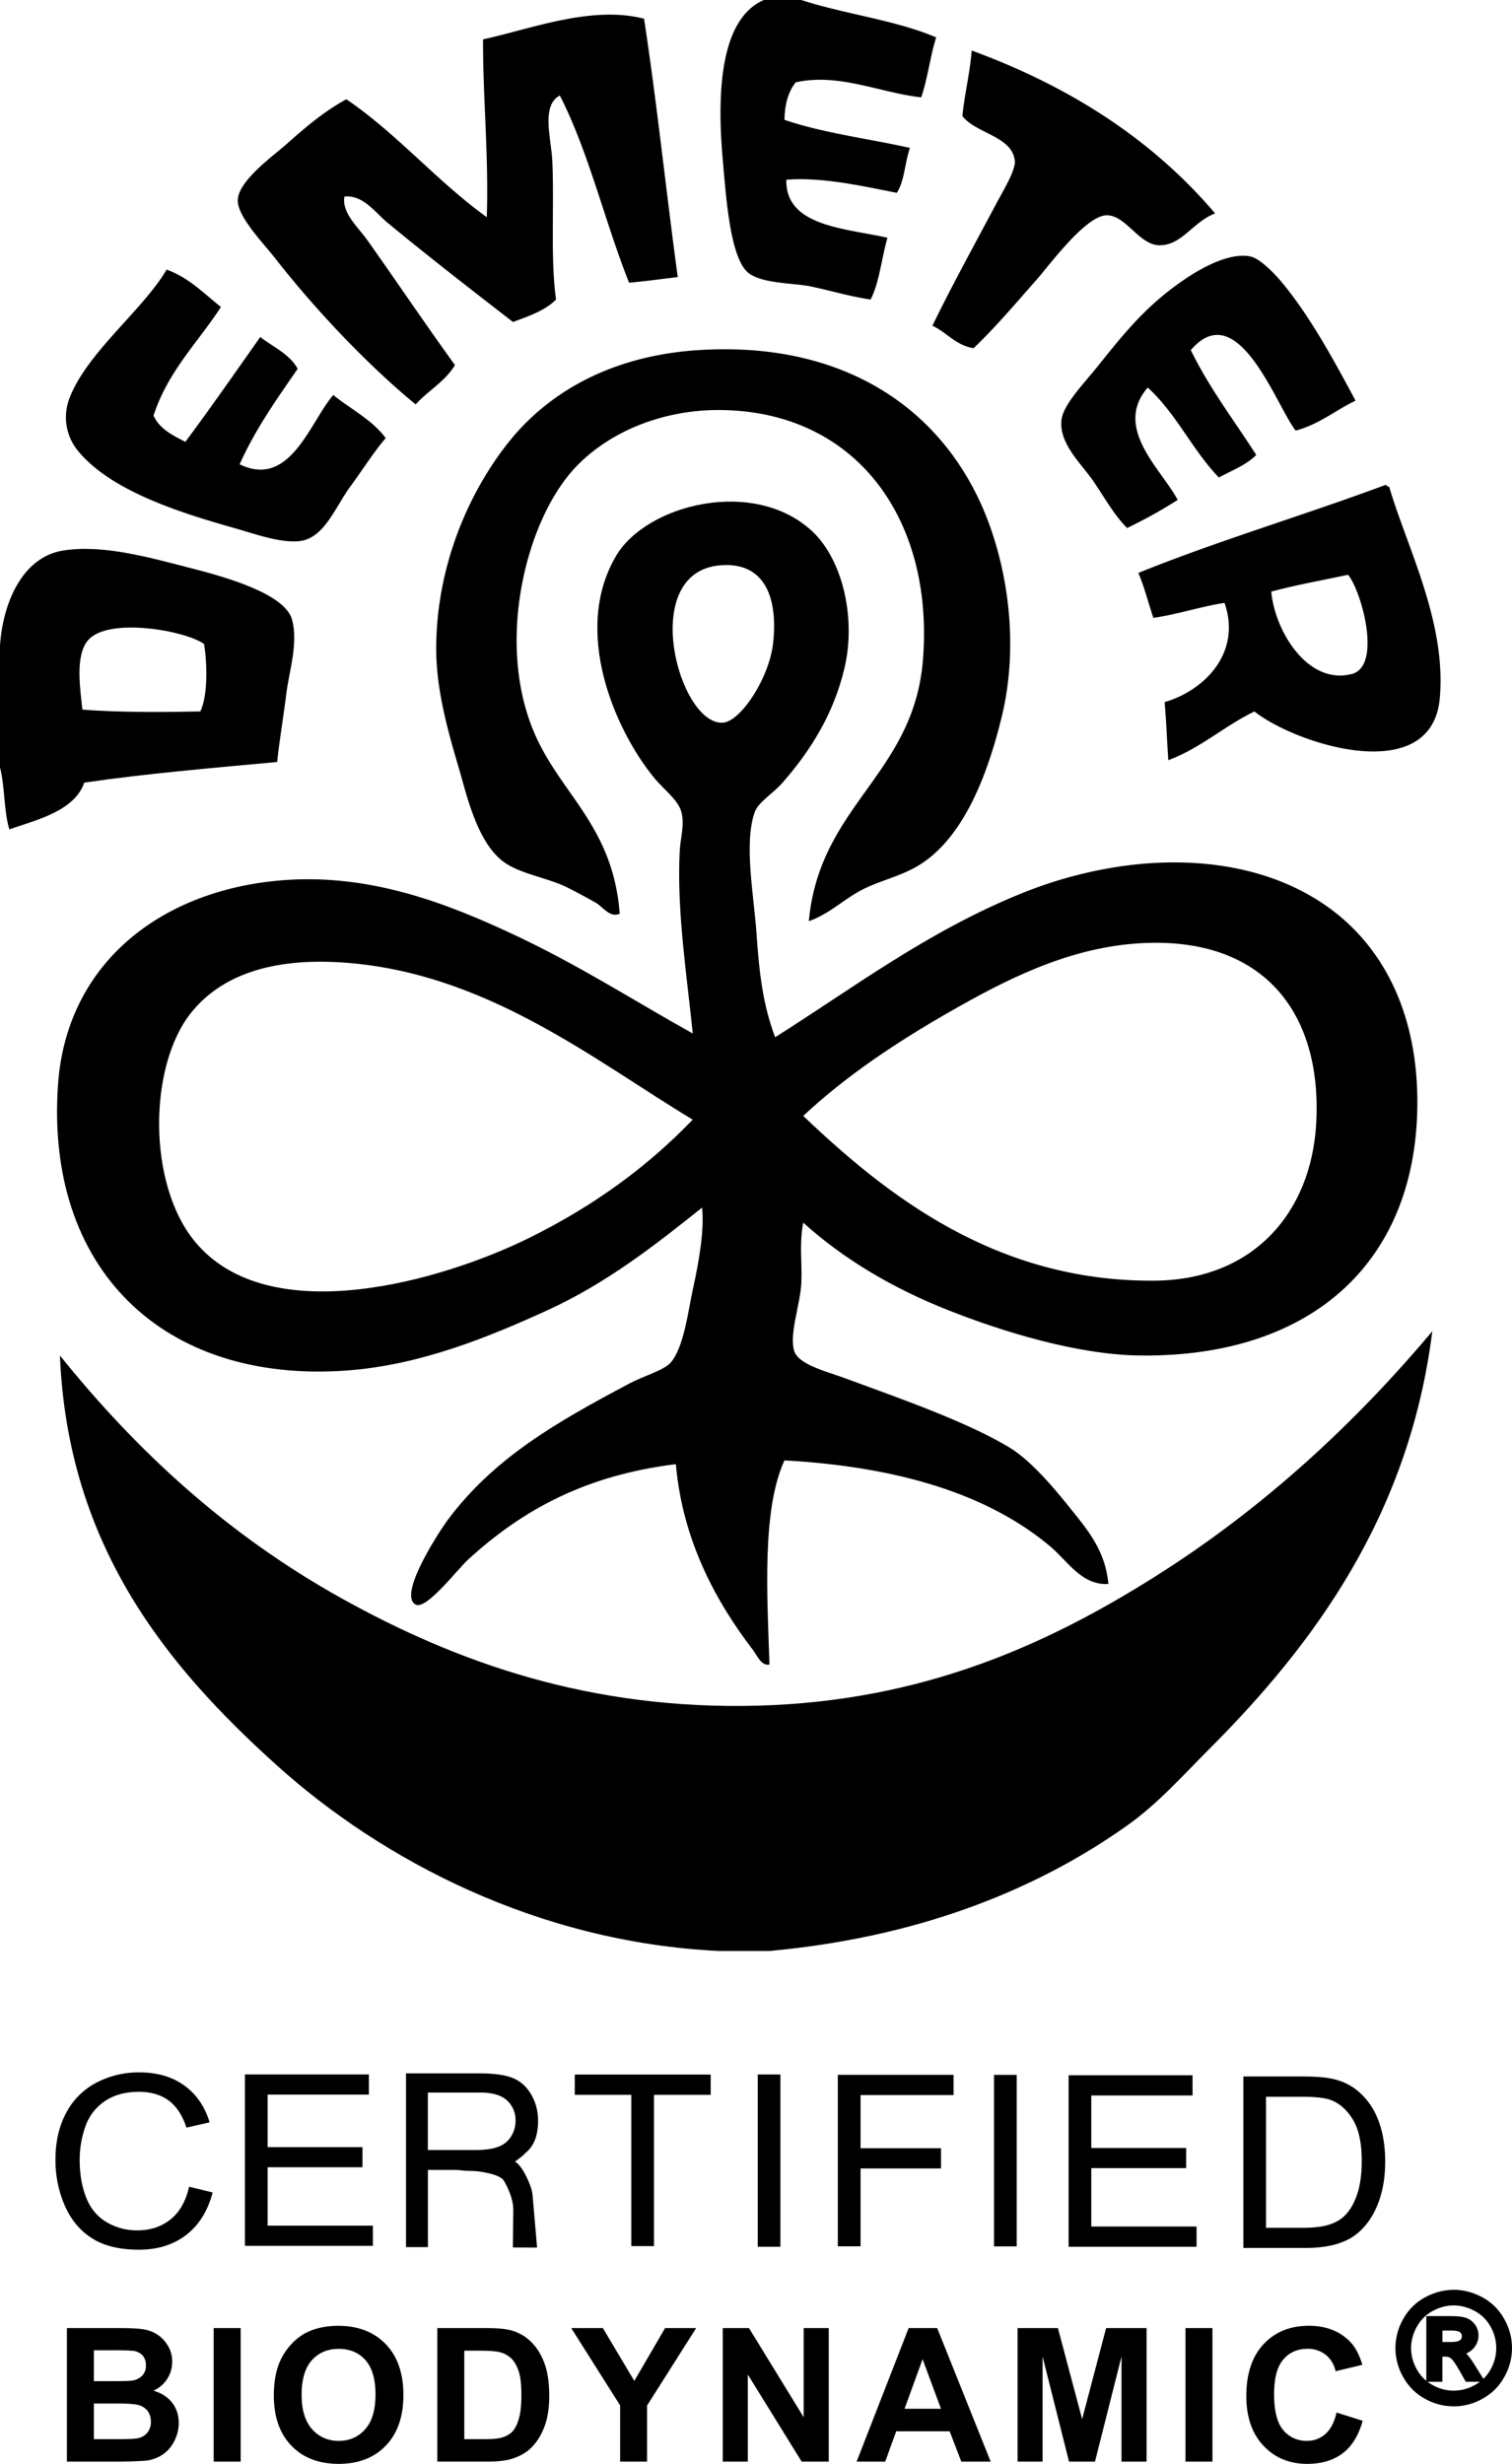
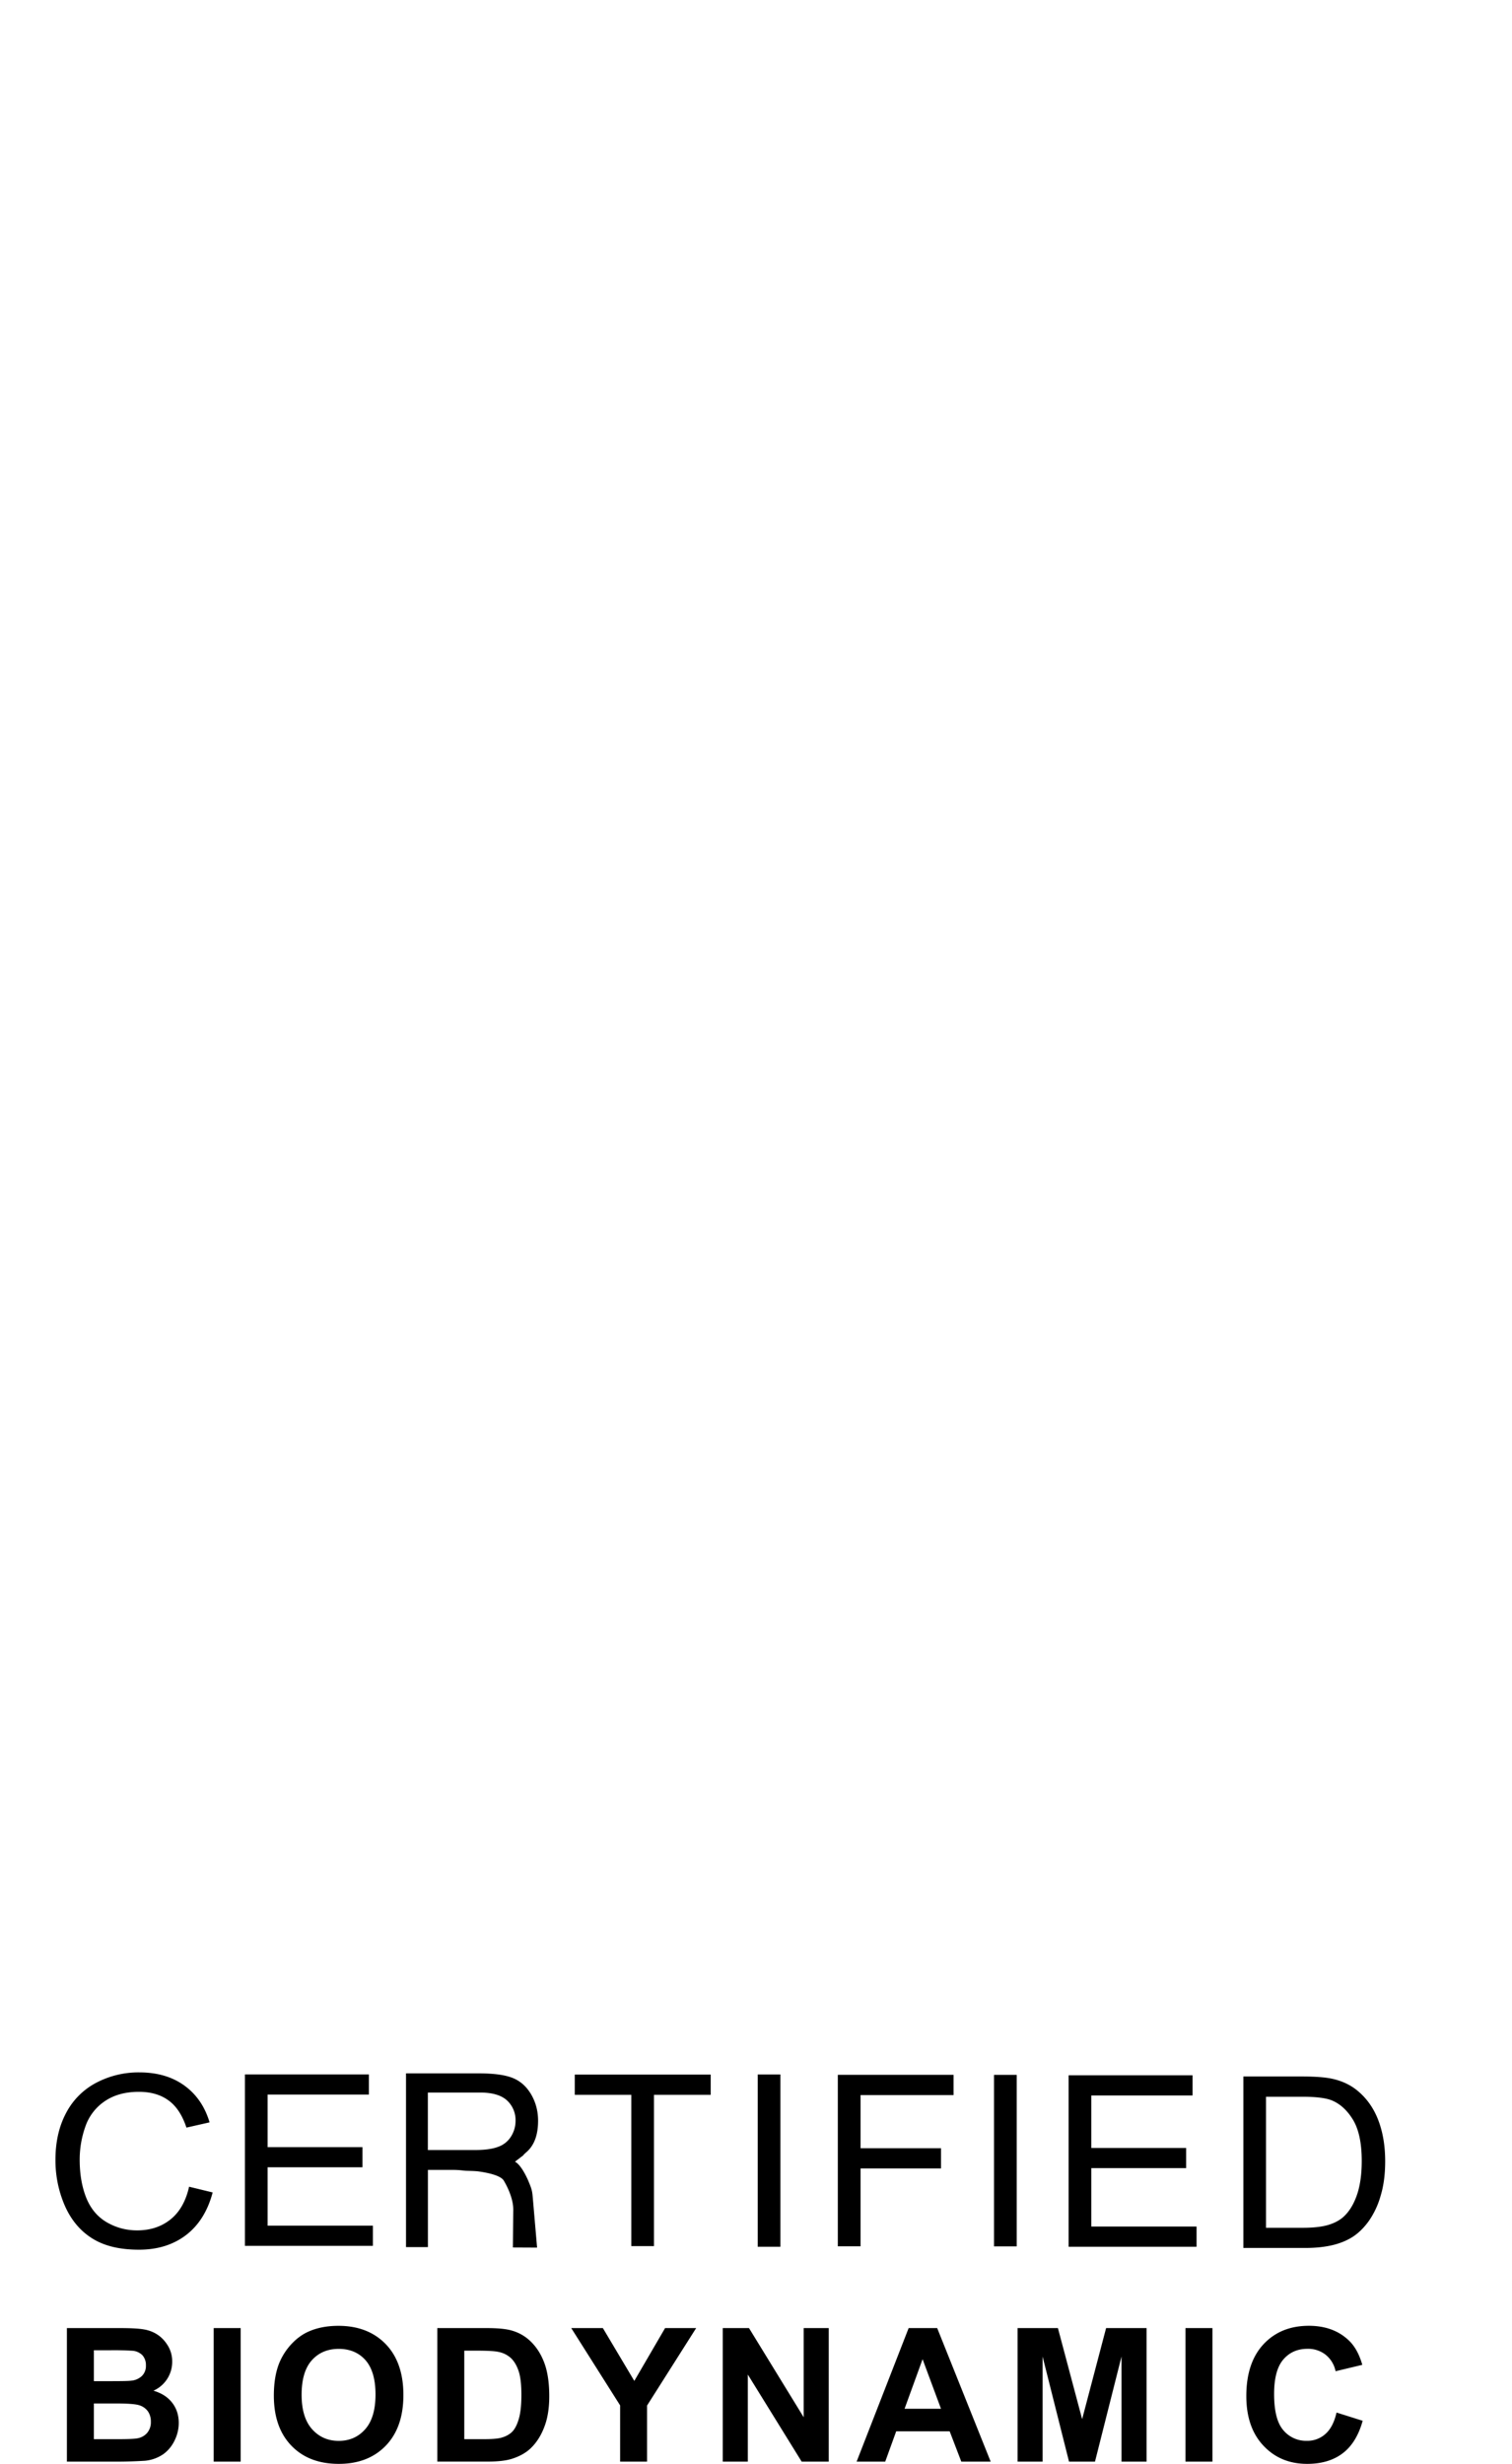
<svg xmlns="http://www.w3.org/2000/svg" width="50.11" height="81.655">
  <g fill-rule="evenodd" clip-rule="evenodd">
-     <path d="M25.316 0h1.242c1.433.469 3.138.667 4.468 1.24-.199.629-.283 1.373-.497 1.986-1.344-.146-2.749-.82-4.158-.496-.239.298-.364.71-.372 1.241 1.261.435 2.772.62 4.158.931-.168.473-.18 1.102-.435 1.489-1.109-.216-2.449-.528-3.661-.435-.038 1.549 1.951 1.607 3.351 1.923-.195.673-.265 1.472-.558 2.048-.707-.106-1.28-.286-1.985-.434-.549-.115-1.577-.086-2.048-.435-.628-.465-.76-2.556-.869-3.785-.207-2.34-.041-4.668 1.364-5.273zm-3.971.62c.428 2.799.73 5.723 1.117 8.562-.535.064-1.062.139-1.613.187-.808-2.026-1.336-4.331-2.296-6.205-.628.333-.282 1.429-.249 2.171.069 1.514-.065 3.292.125 4.591-.358.365-.899.549-1.428.745-1.373-1.063-2.782-2.153-4.157-3.289-.411-.339-.807-.929-1.428-.868-.097.538.446 1.007.745 1.427.933 1.311 1.956 2.833 2.917 4.158-.325.543-.889.848-1.303 1.303-1.521-1.249-3.253-3.048-4.654-4.84-.402-.514-1.247-1.376-1.241-1.923.009-.642 1.169-1.467 1.614-1.861.699-.619 1.249-1.084 1.985-1.489 1.697 1.158 2.996 2.713 4.654 3.909.066-2.072-.128-3.884-.125-5.894C17.585.966 19.592.17 21.345.62zm10.859 1.055c3.286 1.203 6.006 2.971 8.067 5.398-.748.284-1.108 1.075-1.861 1.055-.663-.019-1.105-1.006-1.738-.993-.695.014-1.898 1.658-2.296 2.109-.779.885-1.361 1.577-2.11 2.296-.602-.1-.882-.523-1.364-.744.543-1.133 1.388-2.679 2.109-4.033.24-.451.65-1.121.622-1.427-.08-.825-1.274-.897-1.738-1.49.075-.751.248-1.406.309-2.171zm12.721 11.603c-.672.322-1.203.784-1.985.993-.649-.833-1.917-4.491-3.475-2.668.618 1.265 1.435 2.33 2.17 3.475-.331.331-.808.515-1.24.746-.876-.903-1.422-2.136-2.358-2.979-1.161 1.343.47 2.724.993 3.723a15.9 15.9 0 0 1-1.676.931c-.432-.432-.723-.972-1.117-1.551-.386-.567-1.161-1.252-1.055-2.048.067-.503.742-1.192 1.178-1.737.894-1.115 1.63-2.047 2.917-2.917.543-.367 1.486-.894 2.171-.744.305.066.771.544.993.806.947 1.118 1.773 2.642 2.484 3.97zM7.322 10.175c-.766 1.179-1.758 2.131-2.234 3.6.201.439.632.651 1.055.868.848-1.138 1.661-2.31 2.482-3.474.431.334.969.561 1.241 1.054-.694 1.003-1.399 1.994-1.924 3.165 1.676.811 2.326-1.396 3.103-2.296.584.471 1.29.82 1.738 1.427-.378.438-.743 1.017-1.179 1.614-.5.684-.858 1.706-1.675 1.799-.638.073-1.492-.242-2.172-.434-1.813-.514-4.145-1.247-5.213-2.607a1.752 1.752 0 0 1-.248-1.675c.566-1.516 2.423-2.92 3.227-4.281.742.271 1.236.79 1.799 1.24zm19.484 20.354c.357-3.869 3.488-4.848 3.784-8.687.36-4.667-2.241-8.24-6.763-8.253-1.842-.005-3.63.695-4.778 1.924-1.65 1.767-2.684 5.958-1.241 8.998.902 1.901 2.517 2.97 2.73 5.77-.328.148-.555-.231-.807-.372a24.666 24.666 0 0 0-.931-.498c-.636-.314-1.496-.437-2.047-.805-.93-.624-1.279-2.242-1.551-3.166-.35-1.18-.741-2.562-.745-3.909-.009-2.698 1.039-5.146 2.358-6.825 1.472-1.875 3.687-2.934 6.329-3.103 5.007-.32 8.281 2.114 9.618 5.709.726 1.954.956 4.326.434 6.454-.452 1.845-1.228 3.971-2.73 4.902-.631.391-1.364.523-1.985.868-.576.319-1.008.754-1.675.993zm14.768-6.95c-1.006.484-1.769 1.209-2.854 1.614-.045-.637-.065-1.3-.124-1.924 1.306-.377 2.565-1.625 1.986-3.289-.822.13-1.528.375-2.358.497-.166-.497-.299-1.025-.497-1.49 2.635-1.067 5.493-1.911 8.189-2.916.052.012.062.062.125.062.567 1.961 1.905 4.477 1.675 7.011-.267 2.958-4.749 1.534-6.142.435zm.558-3.972c.122 1.329 1.221 3.105 2.668 2.73 1.015-.263.316-2.767-.124-3.289-.85.184-1.731.338-2.544.559z" />
-     <path d="M25.689 34.375c2.54-1.598 5.04-3.507 8.191-4.778 3.348-1.351 7.397-1.517 10.176.496 1.695 1.229 2.891 3.333 2.917 6.33.045 5.32-3.425 8.565-9.184 8.5-2.129-.023-4.645-.824-6.33-1.489-1.892-.745-3.504-1.71-4.839-2.915-.137.711-.034 1.292-.062 1.985-.03.708-.391 1.641-.249 2.232.116.483 1.062.707 1.675.932 1.783.657 4.028 1.436 5.46 2.297.756.453 1.573 1.456 2.048 2.048.547.68 1.147 1.384 1.241 2.481-.883.055-1.349-.758-1.923-1.241-2.05-1.727-5.019-2.643-8.812-2.854-.753 1.638-.573 4.498-.496 6.764-.267.065-.414-.306-.559-.496-1.199-1.567-2.323-3.598-2.544-6.143-2.934.361-5.046 1.474-6.887 3.164-.363.333-1.383 1.676-1.737 1.489-.606-.319.808-2.459 1.055-2.793 1.546-2.082 3.641-3.263 6.019-4.529.455-.242 1.144-.441 1.365-.683.45-.493.588-1.713.744-2.419.216-.984.387-1.995.311-2.732-1.505 1.198-3.134 2.496-5.15 3.413-1.912.871-4.183 1.811-6.64 1.987-6.085.436-9.994-3.386-9.555-9.494.29-4.043 3.475-6.489 7.57-6.764 2.874-.193 5.396.813 7.508 1.799 2.174 1.015 4.025 2.214 5.957 3.289-.187-1.856-.532-4.039-.434-6.02.021-.434.166-.886.062-1.303-.106-.421-.564-.729-.931-1.179-1.273-1.566-2.704-4.833-1.241-7.322 1.009-1.718 4.59-2.622 6.516-.807.984.928 1.453 2.853 1.054 4.53-.36 1.519-1.127 2.733-2.048 3.786-.328.375-.811.644-.93.992-.357 1.042-.021 2.764.062 3.971.094 1.393.221 2.414.62 3.476zm-1.738-10.424c.589-.029 1.554-1.482 1.675-2.668.166-1.613-.37-2.688-1.799-2.544-2.674.27-1.334 5.284.124 5.212zm14.335 18.491c3.239-.031 5.17-2.24 5.335-5.212.208-3.749-1.832-6.284-6.019-5.957-2.321.181-4.368 1.257-6.081 2.233-1.817 1.037-3.477 2.146-4.901 3.476 2.75 2.621 6.394 5.513 11.666 5.46zM11.292 31.894c-2.279-.142-3.958.415-4.963 1.675-1.406 1.764-1.45 5.651.124 7.57 2.452 2.99 8.219 1.307 11.107-.124 2.147-1.064 3.917-2.367 5.397-3.909-3.268-1.968-6.884-4.915-11.665-5.212z" />
-     <path d="M25.503 64.657h-1.675c-6.016-.288-11.17-3.017-14.644-6.143-3.65-3.284-6.938-7.274-7.198-13.591 2.565 3.192 5.587 5.969 9.37 8.067 3.765 2.091 8.19 3.691 13.775 3.537 5.465-.151 9.583-2.028 13.156-4.282 3.601-2.27 6.634-5.091 9.182-8.127-.763 6.089-3.919 10.371-7.383 13.837-.902.902-1.707 1.818-2.73 2.544-3.12 2.214-7.05 3.718-11.853 4.158zM0 25.439v-4.032c.078-1.316.685-2.949 2.11-3.165 1.321-.2 2.812.224 4.343.62 1.019.265 2.995.816 3.227 1.675.211.783-.104 1.744-.186 2.42-.089.734-.212 1.419-.31 2.296-2.16.2-4.333.383-6.391.684-.333.971-1.679 1.258-2.482 1.55-.188-.598-.146-1.425-.311-2.048zm2.916-4.219c-.431.508-.259 1.594-.186 2.296 1.216.104 2.948.083 3.909.062.249-.509.234-1.569.124-2.234-.604-.445-3.182-.906-3.847-.124z" />
-   </g>
+     </g>
  <path d="M2.217 77.155h1.769c.35 0 .613.014.784.044.172.029.326.09.462.182.136.093.248.216.339.37a.996.996 0 0 1 .136.517 1.045 1.045 0 0 1-.622.962c.27.078.477.212.622.4.146.189.217.413.217.668 0 .201-.046.397-.14.587-.093.19-.222.343-.383.456a1.285 1.285 0 0 1-.6.211 15.49 15.49 0 0 1-1.078.028H2.217v-4.425zm.894.736v1.023h.585c.348 0 .564-.004.649-.016a.589.589 0 0 0 .36-.158.464.464 0 0 0 .131-.346.492.492 0 0 0-.112-.335.517.517 0 0 0-.337-.153 9.7 9.7 0 0 0-.764-.016h-.512v.001zm0 1.761v1.184h.826c.323 0 .527-.01.613-.027a.548.548 0 0 0 .324-.177.545.545 0 0 0 .126-.377.592.592 0 0 0-.096-.338.55.55 0 0 0-.28-.202c-.122-.042-.386-.062-.793-.062h-.72v-.001zm3.971 1.928v-4.425h.894v4.425h-.894zm1.994-2.185c0-.451.067-.829.202-1.136a2.09 2.09 0 0 1 .412-.607c.174-.179.364-.311.572-.397.276-.117.594-.175.955-.175.652 0 1.173.202 1.565.605.392.405.587.969.587 1.688 0 .716-.194 1.274-.583 1.678-.389.403-.908.604-1.557.604-.659 0-1.183-.199-1.571-.602-.388-.401-.582-.955-.582-1.658zm.92-.03c0 .501.116.882.347 1.141.232.258.525.387.883.387.355 0 .648-.127.877-.386.228-.257.342-.641.342-1.154 0-.506-.112-.885-.333-1.136-.222-.249-.518-.373-.886-.373-.369 0-.666.126-.892.378-.225.253-.338.632-.338 1.143zm4.498-2.21h1.633c.368 0 .649.026.842.084.26.076.482.212.667.408.185.194.326.434.423.716.096.284.144.632.144 1.048 0 .364-.045.678-.135.941-.11.322-.269.582-.475.781-.155.151-.364.27-.627.354-.197.062-.461.092-.792.092h-1.681v-4.424h.001zm.893.749v2.932h.667c.25 0 .43-.015.542-.043.145-.037.265-.098.36-.184s.173-.229.233-.428c.061-.197.091-.469.091-.812 0-.342-.03-.603-.091-.786s-.145-.327-.252-.43a.847.847 0 0 0-.415-.208c-.125-.029-.369-.042-.734-.042h-.401v.001zm5.165 3.676v-1.863l-1.62-2.562h1.048l1.042 1.751 1.02-1.751h1.03l-1.628 2.568v1.857h-.892zm3.402 0v-4.425h.869l1.812 2.955v-2.955h.831v4.425h-.898l-1.784-2.885v2.885h-.83zm8.878 0h-.973l-.386-1.005h-1.771l-.364 1.005h-.948l1.724-4.425h.946l1.772 4.425zm-1.646-1.751l-.61-1.643-.597 1.643h1.207zm2.538 1.751v-4.425h1.337l.803 3.018.794-3.018h1.341v4.425h-.83v-3.483l-.879 3.483h-.861l-.876-3.483v3.483h-.829zm5.565 0v-4.425h.893v4.425h-.893zm5.006-1.626l.866.273c-.133.483-.354.843-.662 1.077s-.701.351-1.177.351c-.588 0-1.071-.199-1.449-.602-.379-.401-.568-.95-.568-1.646 0-.736.19-1.31.571-1.718.38-.406.88-.61 1.501-.61.54 0 .98.159 1.318.479.202.188.353.461.454.815l-.886.212a.935.935 0 0 0-.328-.545.934.934 0 0 0-.604-.198c-.328 0-.595.116-.799.353s-.306.617-.306 1.145c0 .561.1.959.302 1.195a.98.98 0 0 0 .784.356.89.89 0 0 0 .613-.226c.173-.151.296-.388.37-.711zm-30.839-5.482v-5.758h2.427c.488 0 .86.051 1.114.154s.456.286.609.547c.152.264.227.552.227.869 0 .408-.096.783-.377 1.032-.282.249.145-.085-.389.325.192.096.38.49.435.618.131.309.136.355.158.604l.14 1.625-.801-.004.012-1.248c.004-.35-.183-.748-.315-.969-.118-.195-.65-.277-.831-.303-.113-.016-.322-.018-.439-.023-.084-.007-.217-.028-.404-.028h-.84v2.558h-.726v.001zm.724-3.218h1.558c.331 0 .591-.036.776-.108a.823.823 0 0 0 .426-.346.966.966 0 0 0 .146-.516.885.885 0 0 0-.282-.673c-.188-.174-.484-.262-.891-.262H14.18v1.905zM6.267 72.47l.781.19c-.163.615-.458 1.087-.882 1.412-.426.324-.944.485-1.559.485-.636 0-1.151-.123-1.549-.373-.398-.249-.701-.611-.909-1.083a3.771 3.771 0 0 1-.311-1.525c0-.592.117-1.106.351-1.547a2.365 2.365 0 0 1 1.002-1.005 3 3 0 0 1 1.428-.343c.59 0 1.086.144 1.488.434.402.291.682.695.839 1.222l-.767.174c-.137-.413-.334-.714-.595-.902-.259-.189-.585-.284-.981-.284-.453 0-.83.105-1.135.314a1.66 1.66 0 0 0-.641.844 3.266 3.266 0 0 0-.186 1.091c0 .483.074.904.219 1.267.146.359.373.63.682.809s.643.267 1.002.267c.436 0 .805-.121 1.108-.364.304-.244.508-.606.615-1.083zm1.85 1.96v-5.682h4.109v.669H8.869v1.742h3.144v.667H8.869v1.934h3.489v.67H8.117zm12.805.008v-5.013h-1.873v-.671h4.505v.671h-1.88v5.013h-.752zm4.19.022v-5.71h.752v5.71h-.752zm2.655-.015v-5.683h3.835v.67H28.52v1.761h2.666v.671H28.52v2.581h-.753zm5.176.002v-5.684h.753v5.684h-.753zm2.472.012v-5.682h4.108v.669h-3.356v1.74h3.144v.668h-3.144v1.936h3.489v.669h-4.241zm5.792.041v-5.683h1.958c.441 0 .779.027 1.012.081.325.075.604.211.833.407.299.253.525.577.673.971.149.395.224.844.224 1.351 0 .433-.05.814-.152 1.147a2.765 2.765 0 0 1-.388.829c-.157.219-.329.39-.518.516-.187.124-.413.22-.678.285-.266.063-.57.096-.913.096h-2.051zm.751-.669h1.213c.375 0 .67-.035.883-.105.213-.069.383-.167.51-.295.179-.177.317-.418.417-.718.099-.303.149-.666.149-1.098 0-.593-.098-1.049-.292-1.368-.196-.32-.434-.532-.712-.643-.201-.078-.526-.116-.974-.116h-1.194v4.343z" fill-rule="evenodd" clip-rule="evenodd" />
-   <path fill-rule="evenodd" clip-rule="evenodd" stroke="#000" stroke-width=".216" stroke-miterlimit="2.613" d="M48.179 75.995c.307 0 .605.078.897.234.29.158.518.383.68.675a1.817 1.817 0 0 1 .004 1.819c-.16.291-.385.516-.675.677a1.829 1.829 0 0 1-1.812 0 1.7 1.7 0 0 1-.676-.677 1.817 1.817 0 0 1 .004-1.819c.163-.292.39-.517.683-.675.29-.156.59-.234.895-.234h0zm0 .301c-.257 0-.505.067-.748.197-.241.131-.432.319-.568.563s-.205.496-.205.763c0 .261.067.513.201.754.136.241.322.428.564.562a1.524 1.524 0 0 0 1.512 0c.242-.135.43-.321.563-.562a1.54 1.54 0 0 0-.004-1.517 1.396 1.396 0 0 0-.569-.563 1.58 1.58 0 0 0-.746-.197h0zm-.8 2.53v-1.96h.674c.231 0 .397.016.5.053a.509.509 0 0 1 .339.476.525.525 0 0 1-.153.375.61.61 0 0 1-.407.179.498.498 0 0 1 .167.105c.078.076.175.205.289.389l.239.383h-.386l-.175-.31c-.138-.242-.246-.394-.33-.456a.414.414 0 0 0-.255-.066h-.186v.832h-.316 0zm.317-1.102h.385c.184 0 .309-.029.375-.085a.266.266 0 0 0 .101-.217.268.268 0 0 0-.049-.156.292.292 0 0 0-.134-.103 1.018 1.018 0 0 0-.318-.033h-.359v.594h-.001z" />
</svg>